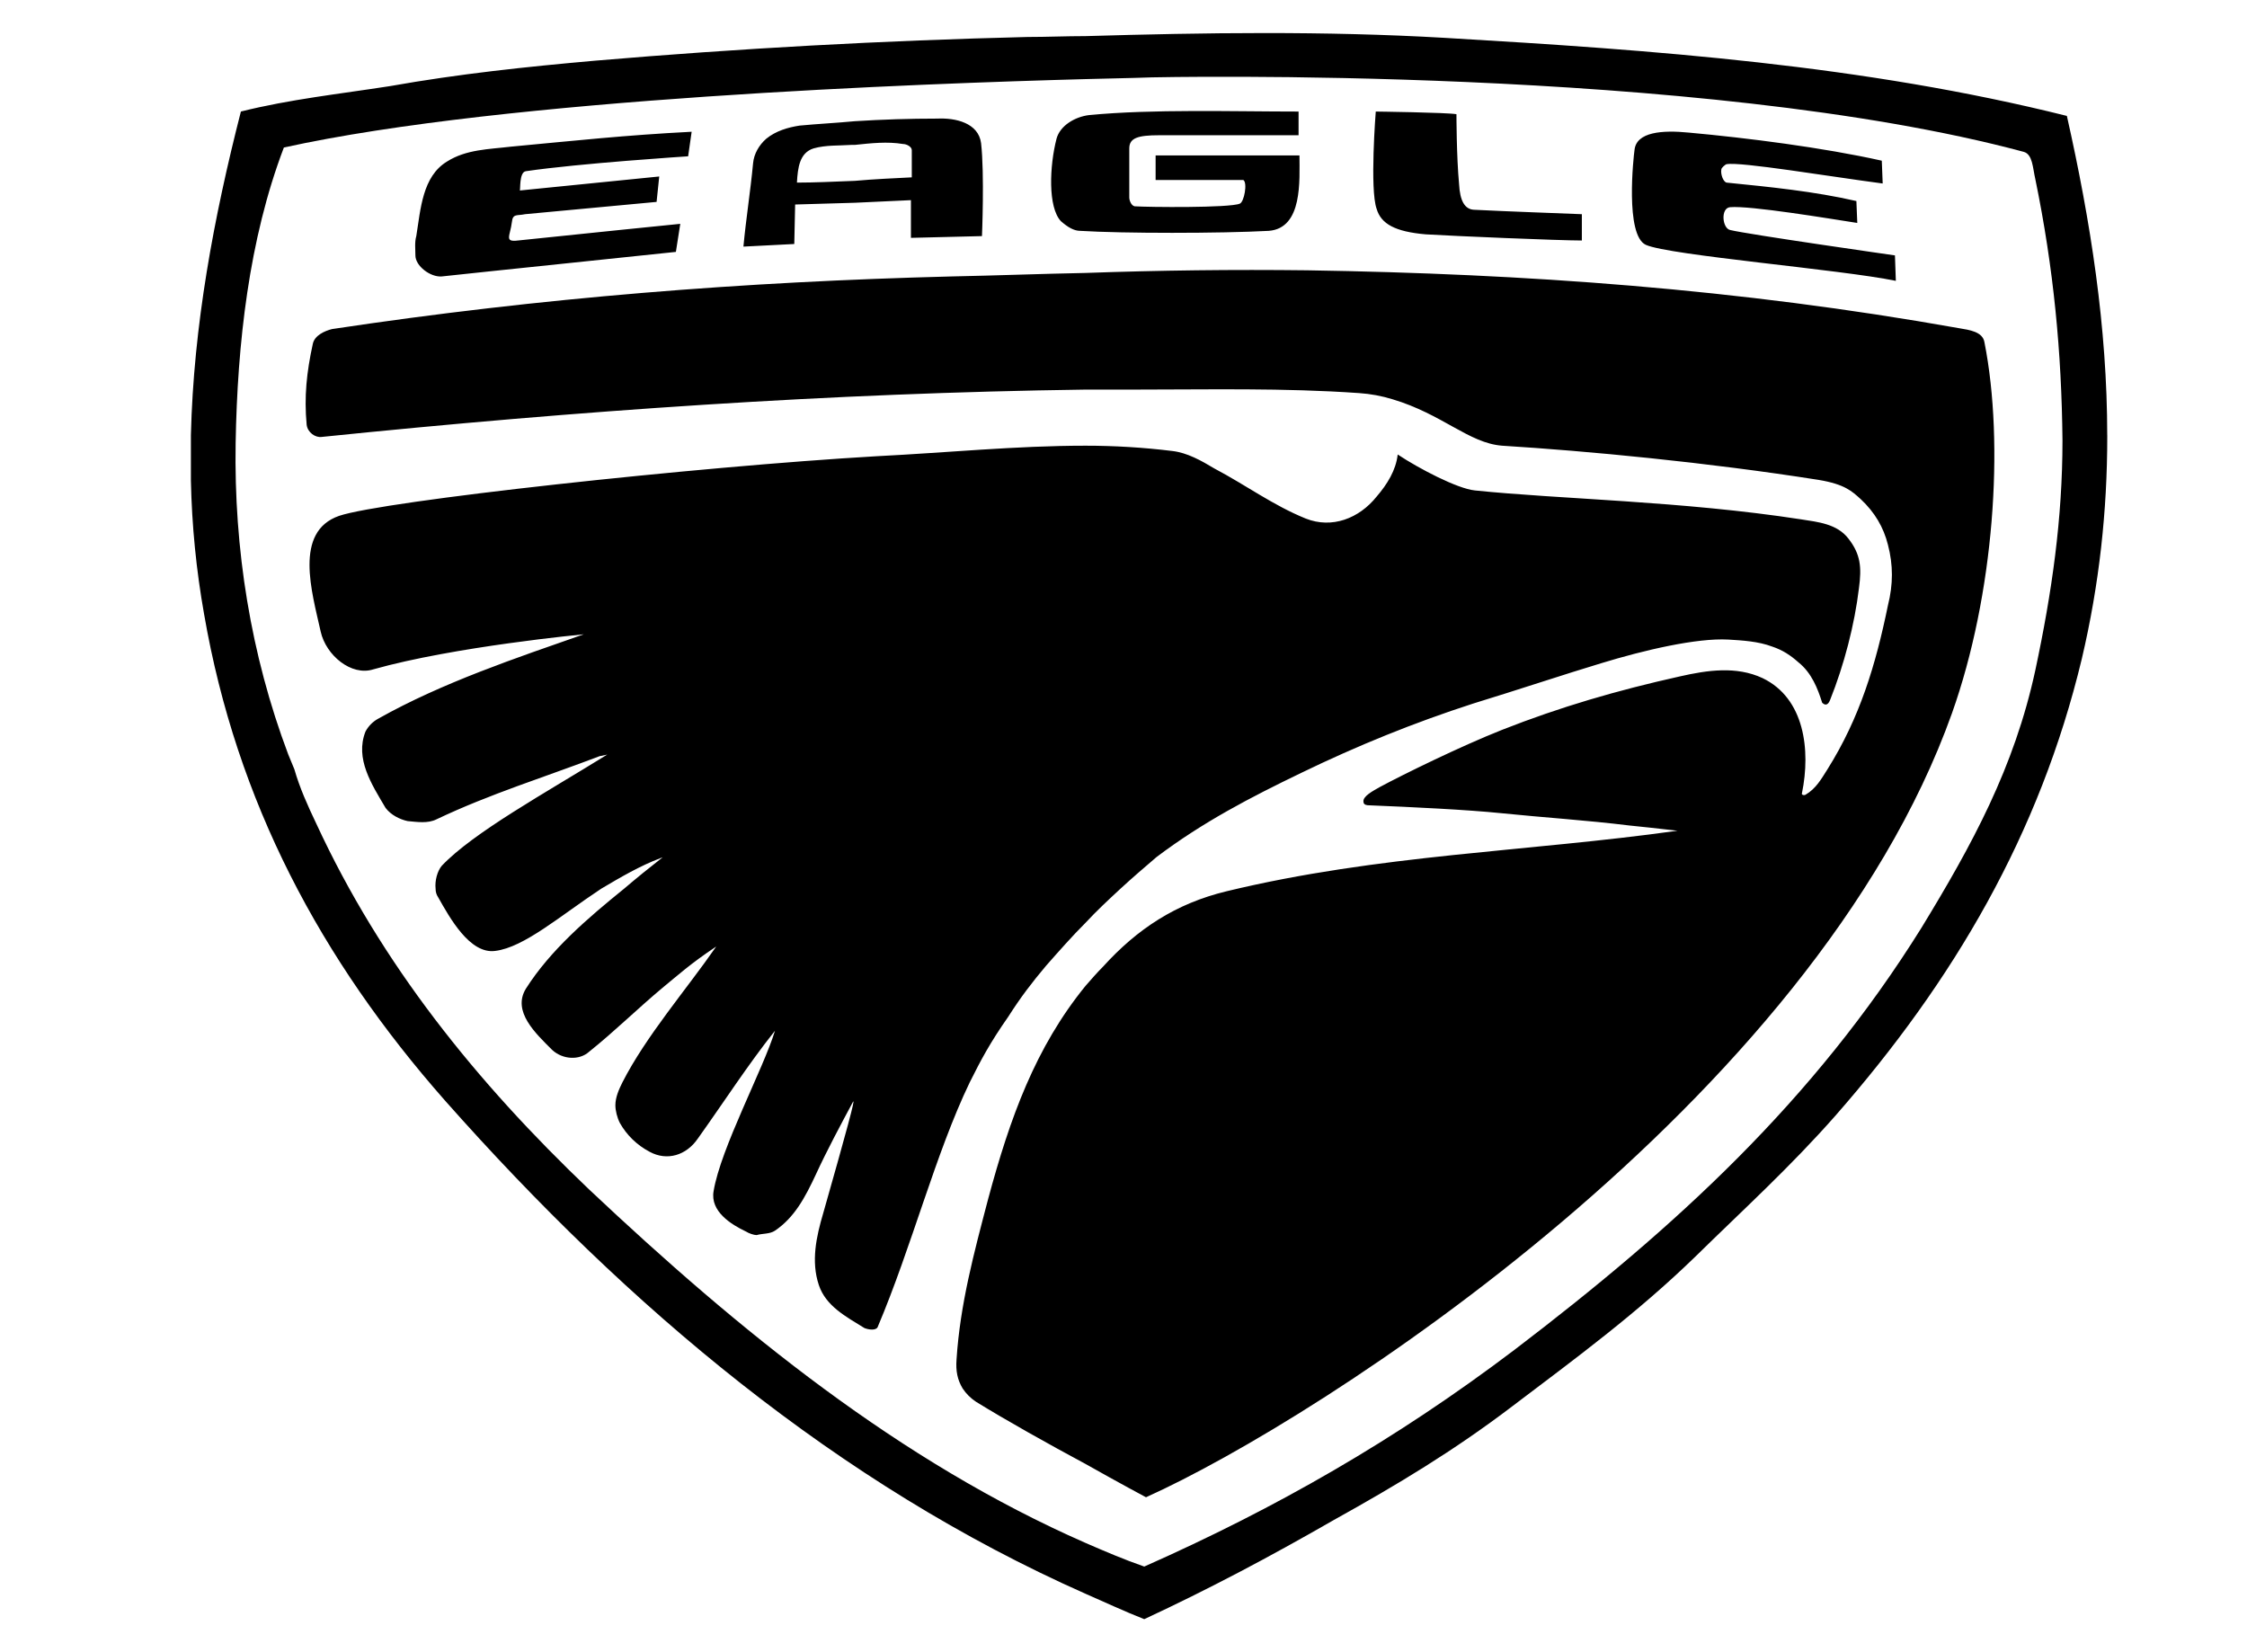
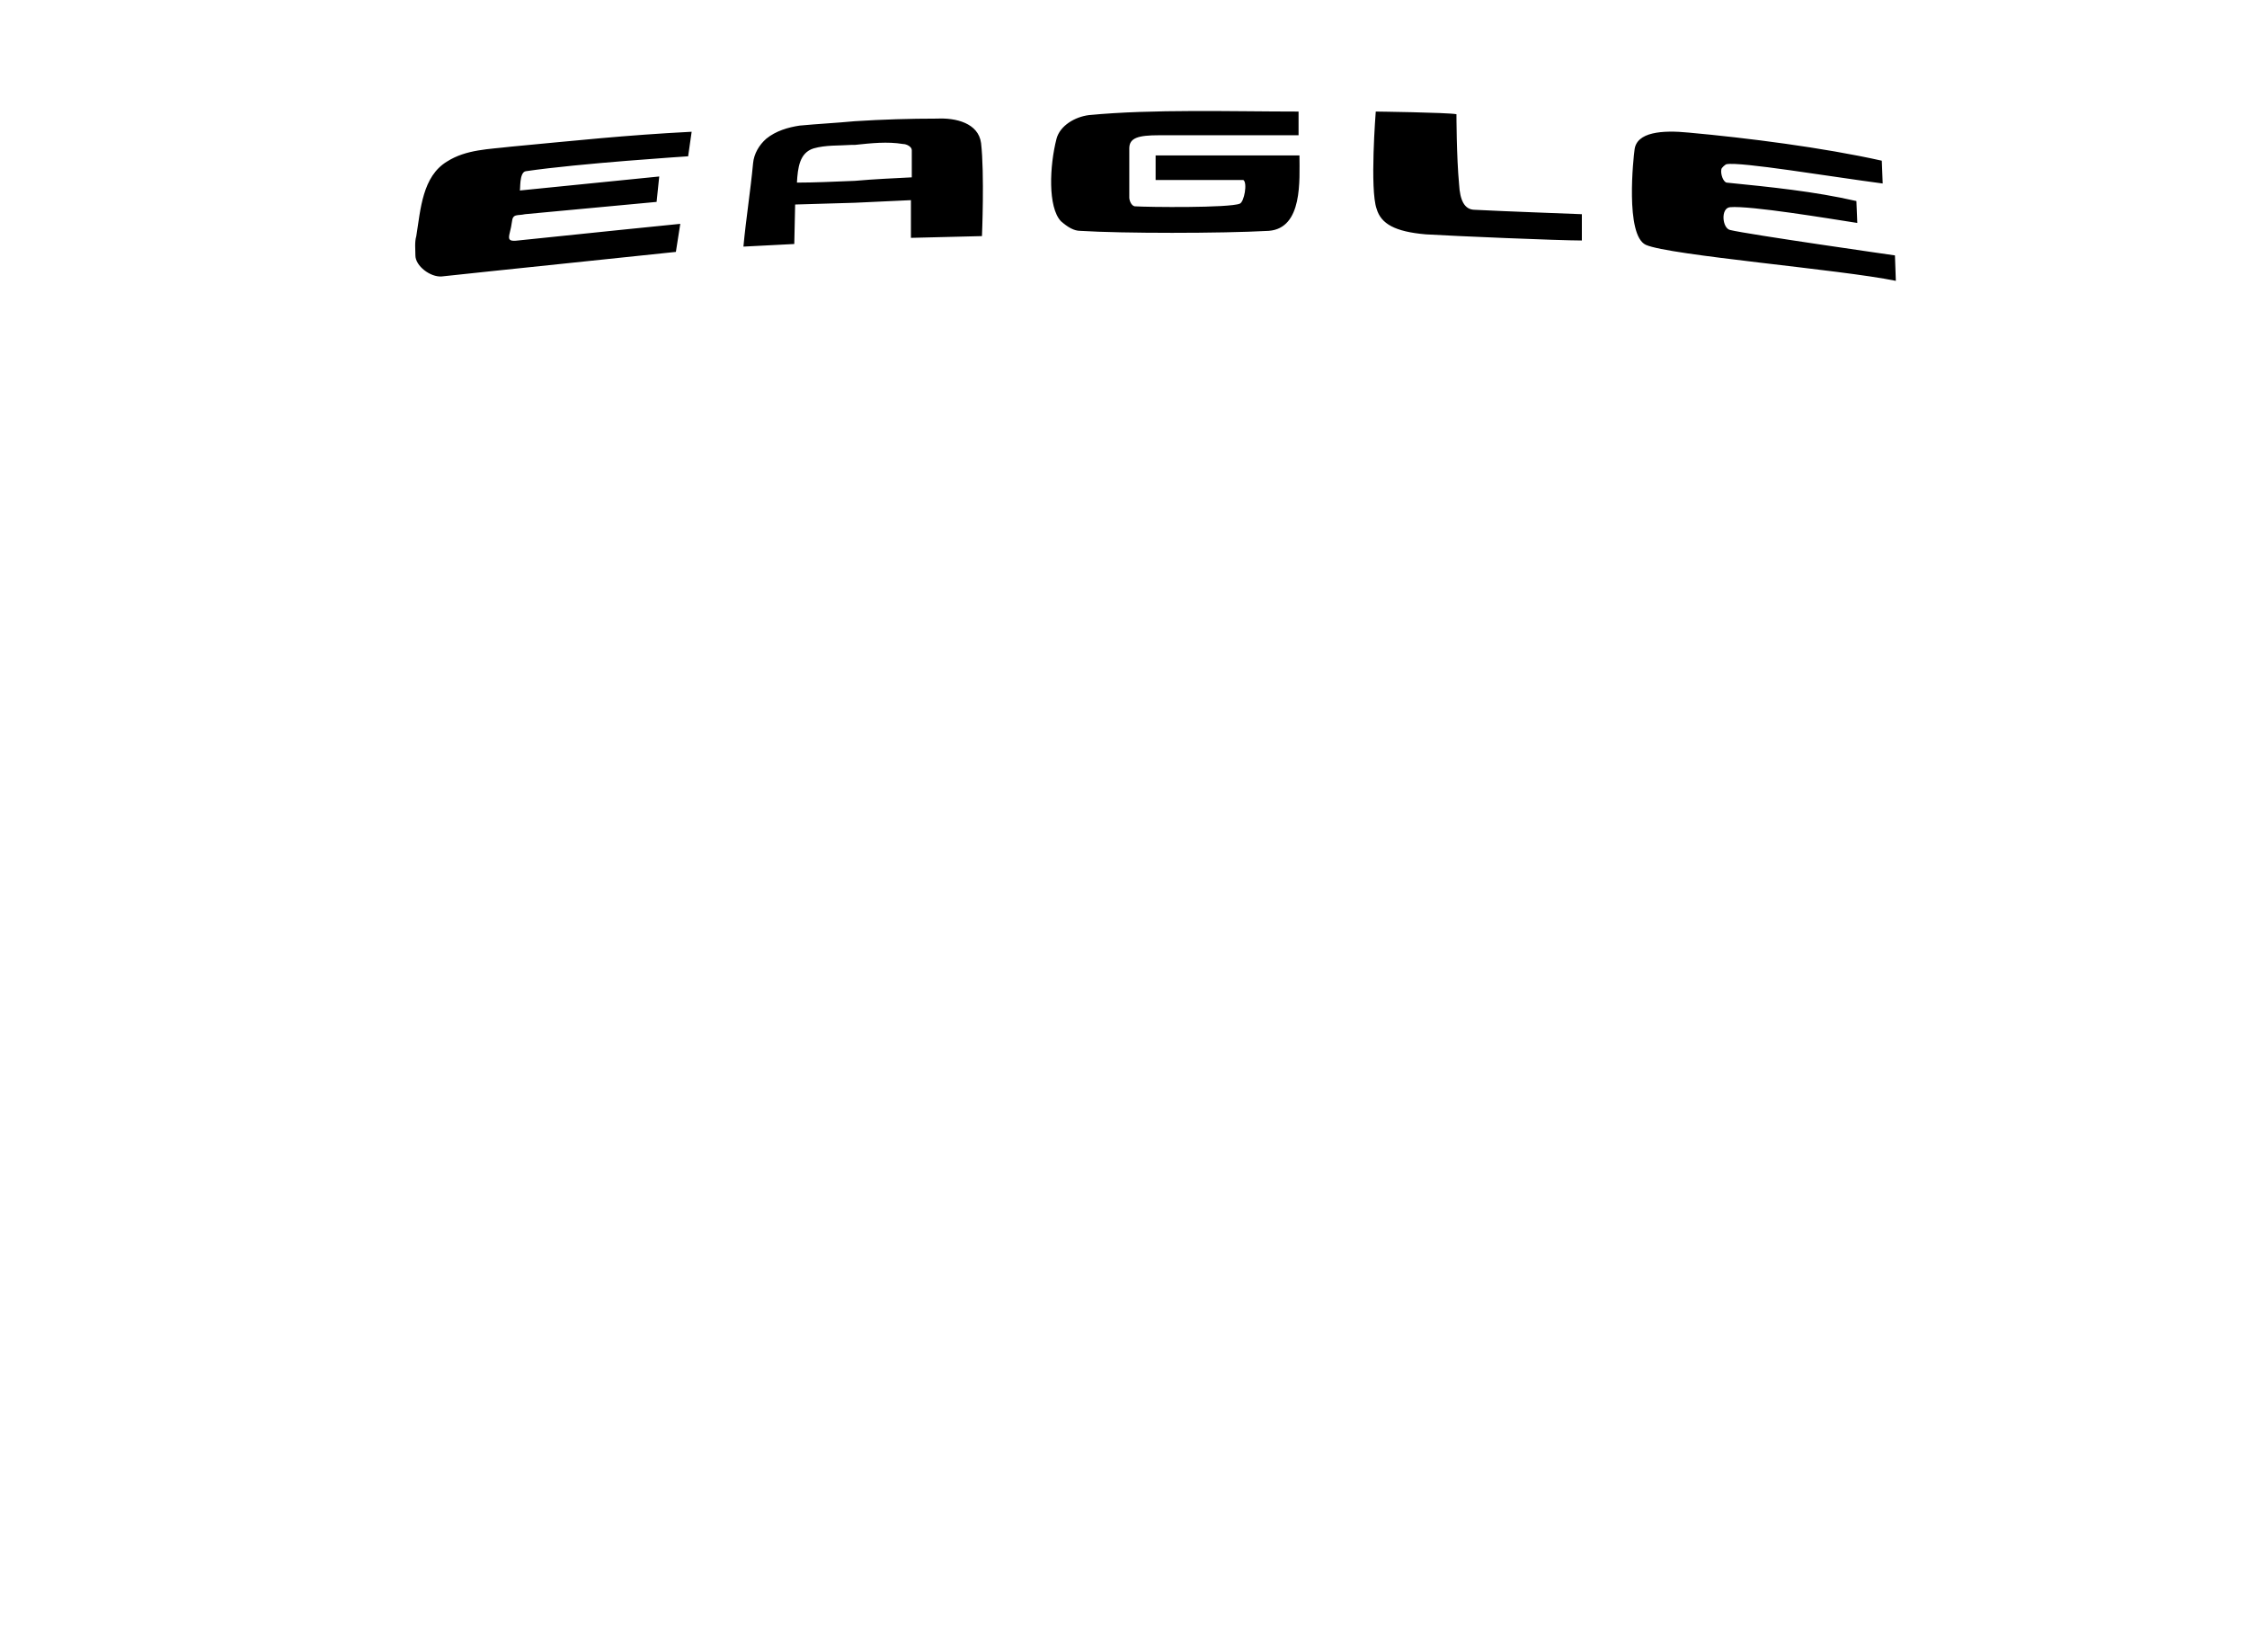
<svg xmlns="http://www.w3.org/2000/svg" width="68" height="50" viewBox="0 0 68 50" fill="none">
-   <path fill-rule="evenodd" clip-rule="evenodd" d="M32.849 44.302C31.761 43.719 30.434 42.976 29.532 42.418C29.374 42.313 29.238 42.178 29.133 42.02C28.974 41.755 28.921 41.489 28.947 41.145C29.054 39.472 29.478 37.906 29.903 36.287C30.567 33.819 31.336 31.696 32.849 29.837C33.035 29.625 33.194 29.44 33.38 29.254C34.415 28.112 35.583 27.342 37.122 26.971C41.74 25.856 46.226 25.777 50.765 25.14C50.101 25.06 49.782 25.033 49.304 24.981C48.004 24.821 46.73 24.742 45.43 24.609C44.394 24.503 42.722 24.423 41.422 24.37C41.395 24.37 41.262 24.37 41.262 24.264C41.236 24.104 41.528 23.945 41.767 23.812C42.457 23.441 44.182 22.592 45.456 22.087C47.207 21.397 48.933 20.893 50.844 20.468C51.666 20.282 52.542 20.15 53.339 20.521C54.612 21.132 54.798 22.698 54.533 23.998C54.507 24.051 54.586 24.078 54.639 24.051C54.958 23.866 55.117 23.573 55.303 23.282C56.285 21.716 56.763 20.123 57.134 18.319C57.294 17.681 57.294 17.098 57.134 16.487C57.002 15.957 56.736 15.505 56.312 15.107C56.047 14.868 55.834 14.656 55.038 14.523C51.667 13.992 48.031 13.647 45.457 13.488C44.448 13.409 43.652 12.533 42.139 12.082C41.811 11.981 41.472 11.919 41.13 11.896C38.848 11.736 36.592 11.79 34.336 11.79H32.849C25.152 11.896 17.509 12.427 9.732 13.223C9.546 13.249 9.307 13.09 9.28 12.851C9.201 12.002 9.28 11.259 9.466 10.409C9.519 10.144 9.838 10.011 10.05 9.958C16.393 9.003 22.525 8.525 28.788 8.366C30.142 8.339 31.496 8.286 32.849 8.26C35.087 8.18 37.326 8.153 39.564 8.18C46.173 8.286 52.57 8.737 59.285 9.932C59.603 9.985 60.001 10.038 60.054 10.356C60.665 13.435 60.346 18 59.072 21.583C54.879 33.341 39.936 42.949 34.681 45.311C34.681 45.311 33.885 44.887 32.849 44.302ZM55.94 16.302C55.595 15.85 55.012 15.797 54.507 15.717C50.898 15.16 47.182 15.107 44.634 14.842C44.103 14.789 42.935 14.178 42.298 13.754C42.245 14.232 41.98 14.656 41.661 15.027C41.13 15.691 40.307 16.009 39.511 15.691C38.529 15.293 37.706 14.682 36.751 14.178C36.353 13.939 35.928 13.7 35.477 13.648C34.605 13.541 33.728 13.488 32.849 13.488C30.753 13.488 28.656 13.7 26.533 13.806C21.039 14.125 11.59 15.16 10.263 15.611C8.882 16.089 9.44 17.921 9.705 19.115C9.865 19.832 10.634 20.469 11.298 20.256C13.74 19.566 17.668 19.195 17.668 19.195C15.624 19.911 13.395 20.654 11.457 21.743C11.288 21.832 11.149 21.971 11.059 22.141C10.74 22.963 11.245 23.733 11.669 24.45C11.829 24.662 12.094 24.795 12.333 24.848C12.625 24.874 12.943 24.927 13.209 24.795C14.828 24.025 16.474 23.521 18.145 22.884C18.278 22.858 18.411 22.831 18.384 22.831C16.5 23.999 14.323 25.193 13.368 26.202C13.235 26.361 13.156 26.653 13.182 26.892C13.182 26.998 13.209 27.078 13.262 27.158C13.607 27.768 14.218 28.882 14.987 28.777C15.863 28.67 16.951 27.715 18.198 26.892C18.782 26.547 19.366 26.202 20.003 25.963C20.083 25.937 20.056 25.937 20.03 25.963C19.643 26.265 19.262 26.574 18.889 26.892C17.774 27.795 16.659 28.75 15.916 29.918C15.491 30.608 16.208 31.272 16.712 31.775C17.03 32.068 17.535 32.094 17.827 31.829C18.623 31.192 19.287 30.528 20.083 29.865C20.508 29.52 20.879 29.174 21.675 28.644C20.773 29.945 19.552 31.351 18.835 32.757C18.729 32.97 18.623 33.209 18.623 33.448C18.623 33.607 18.676 33.819 18.756 33.979C18.965 34.352 19.279 34.656 19.658 34.855C20.189 35.146 20.773 34.961 21.118 34.456C21.914 33.342 22.63 32.227 23.453 31.192C23.108 32.333 21.808 34.748 21.595 36.049C21.489 36.66 22.126 37.057 22.577 37.27C22.657 37.323 22.816 37.377 22.896 37.377C23.082 37.323 23.294 37.35 23.453 37.243C24.037 36.846 24.356 36.261 24.701 35.519C25.019 34.828 25.444 34.032 25.815 33.342C25.895 33.21 25.63 34.192 24.913 36.713C24.701 37.429 24.541 38.173 24.78 38.889C24.993 39.527 25.603 39.845 26.16 40.19C26.293 40.243 26.505 40.269 26.559 40.163C27.594 37.722 28.31 34.908 29.345 32.758C29.69 32.068 29.956 31.564 30.513 30.768C30.885 30.183 31.23 29.732 31.655 29.228C32.053 28.777 32.451 28.325 32.849 27.928C33.194 27.556 33.539 27.237 33.911 26.892C34.256 26.574 34.627 26.255 34.999 25.937C36.406 24.875 37.839 24.132 39.379 23.389C41.077 22.566 42.776 21.876 44.58 21.292C45.881 20.894 47.394 20.39 48.456 20.071C49.756 19.673 51.348 19.302 52.304 19.355C52.729 19.381 53.206 19.407 53.631 19.567C53.949 19.673 54.188 19.832 54.427 20.045C54.825 20.363 55.011 20.841 55.143 21.265C55.249 21.372 55.329 21.319 55.382 21.186C55.807 20.124 56.125 18.904 56.258 17.788C56.339 17.177 56.312 16.779 55.94 16.302ZM63.77 13.169C63.77 9.905 63.266 6.693 62.549 3.508C56.392 1.969 50.075 1.518 43.731 1.146C40.069 0.934 36.459 0.987 32.85 1.093C32.266 1.093 31.682 1.119 31.098 1.119C26.73 1.226 22.366 1.465 18.013 1.836C15.916 2.022 13.899 2.234 11.802 2.606C10.263 2.845 8.777 3.004 7.29 3.375C6.468 6.587 5.857 9.851 5.777 13.169V14.55C5.806 15.903 5.939 17.251 6.176 18.584C7.158 24.264 9.706 29.041 13.474 33.314C19.022 39.578 25.365 44.913 32.85 48.231C33.46 48.496 34.018 48.761 34.628 49C36.566 48.098 38.423 47.116 40.361 46.001C42.272 44.939 43.997 43.904 45.776 42.55C47.74 41.064 49.544 39.737 51.296 38.038C52.756 36.605 54.163 35.331 55.543 33.765C59.126 29.677 61.727 25.245 63.001 19.937C63.532 17.681 63.771 15.452 63.771 13.222V13.169H63.77ZM32.849 46.692C33.46 46.957 34.017 47.196 34.628 47.408C38.582 45.656 42.218 43.586 45.828 40.852C50.739 37.11 54.879 33.315 58.143 28.086C59.683 25.564 60.957 23.229 61.594 20.283C62.098 17.921 62.416 15.691 62.416 13.329C62.39 10.675 62.151 8.127 61.594 5.42C61.514 5.075 61.514 4.677 61.249 4.597C51.481 1.969 34.893 2.341 34.867 2.341C34.867 2.341 34.124 2.367 32.85 2.394C27.94 2.527 15.332 2.978 8.591 4.464C7.529 7.251 7.184 10.41 7.131 13.409C7.078 16.593 7.582 19.805 8.723 22.831C8.776 22.963 8.856 23.149 8.909 23.282C9.068 23.839 9.307 24.37 9.573 24.928C11.537 29.174 14.403 32.731 17.827 35.995C22.392 40.295 27.223 44.223 32.849 46.692Z" fill="black" />
  <path fill-rule="evenodd" clip-rule="evenodd" d="M20.454 7.623C18.968 7.782 14.827 8.207 13.367 8.366C13.022 8.392 12.571 8.048 12.571 7.729C12.571 7.543 12.544 7.331 12.598 7.145C12.73 6.322 12.784 5.34 13.527 4.889C14.11 4.518 14.8 4.518 15.464 4.438C17.454 4.252 18.888 4.093 20.931 3.987L20.825 4.73C20.825 4.73 17.534 4.942 15.915 5.181C15.703 5.208 15.756 5.765 15.729 5.765L19.95 5.341L19.87 6.11L15.889 6.482C15.65 6.535 15.517 6.455 15.491 6.721C15.438 7.145 15.252 7.331 15.676 7.278C17.428 7.092 20.587 6.774 20.587 6.774L20.454 7.623ZM57.346 7.729L57.373 8.499C55.701 8.154 50.525 7.729 49.808 7.41C49.171 7.119 49.437 4.73 49.464 4.544C49.517 3.987 50.313 3.934 51.109 4.013C52.861 4.172 55.17 4.465 56.948 4.863L56.975 5.553C55.356 5.34 52.675 4.889 52.251 4.969C52.224 4.969 52.092 5.075 52.092 5.128C52.065 5.261 52.144 5.5 52.251 5.526C53.578 5.659 54.905 5.792 56.179 6.084L56.206 6.747C55.356 6.615 52.967 6.217 52.357 6.27C52.065 6.296 52.118 6.907 52.357 6.96C52.887 7.092 57.346 7.729 57.346 7.729ZM25.868 5.473C26.452 5.42 27.089 5.393 27.593 5.367V4.544C27.593 4.438 27.434 4.358 27.328 4.358C26.85 4.279 26.373 4.332 25.868 4.385H25.762C25.391 4.411 24.993 4.385 24.621 4.491C24.196 4.624 24.143 5.075 24.117 5.526C24.621 5.526 25.231 5.499 25.868 5.473ZM25.868 3.668C26.691 3.615 27.54 3.589 28.363 3.589C28.92 3.562 29.61 3.721 29.69 4.332C29.796 5.261 29.717 7.145 29.717 7.145L27.567 7.198V6.057L25.868 6.136L24.063 6.189L24.037 7.384L22.498 7.463C22.577 6.614 22.71 5.791 22.79 4.942C22.816 4.65 22.976 4.385 23.188 4.199C23.48 3.96 23.851 3.854 24.196 3.801C24.753 3.748 25.311 3.721 25.868 3.668ZM47.871 7.278C47.181 7.278 44.022 7.145 43.147 7.092C42.218 7.012 41.793 6.774 41.661 6.322C41.448 5.739 41.634 3.376 41.634 3.376C41.634 3.376 43.784 3.403 44.076 3.456C44.076 3.456 44.076 4.73 44.156 5.579C44.182 6.057 44.315 6.349 44.633 6.349C45.668 6.402 47.234 6.455 47.871 6.482V7.278ZM39.298 3.376C37.281 3.376 34.892 3.297 32.955 3.483C32.53 3.536 32.079 3.801 31.973 4.199C31.761 5.022 31.708 6.27 32.106 6.694C32.318 6.88 32.504 6.986 32.69 6.986C33.964 7.066 36.936 7.066 38.397 6.986C39.431 6.906 39.325 5.447 39.325 4.704H34.972V5.447H37.626C37.758 5.526 37.653 6.11 37.52 6.163C37.202 6.296 34.733 6.27 34.335 6.243C34.228 6.217 34.175 6.057 34.175 5.978V4.491C34.175 4.173 34.441 4.093 35.078 4.093H39.298L39.298 3.376Z" fill="black" />
</svg>